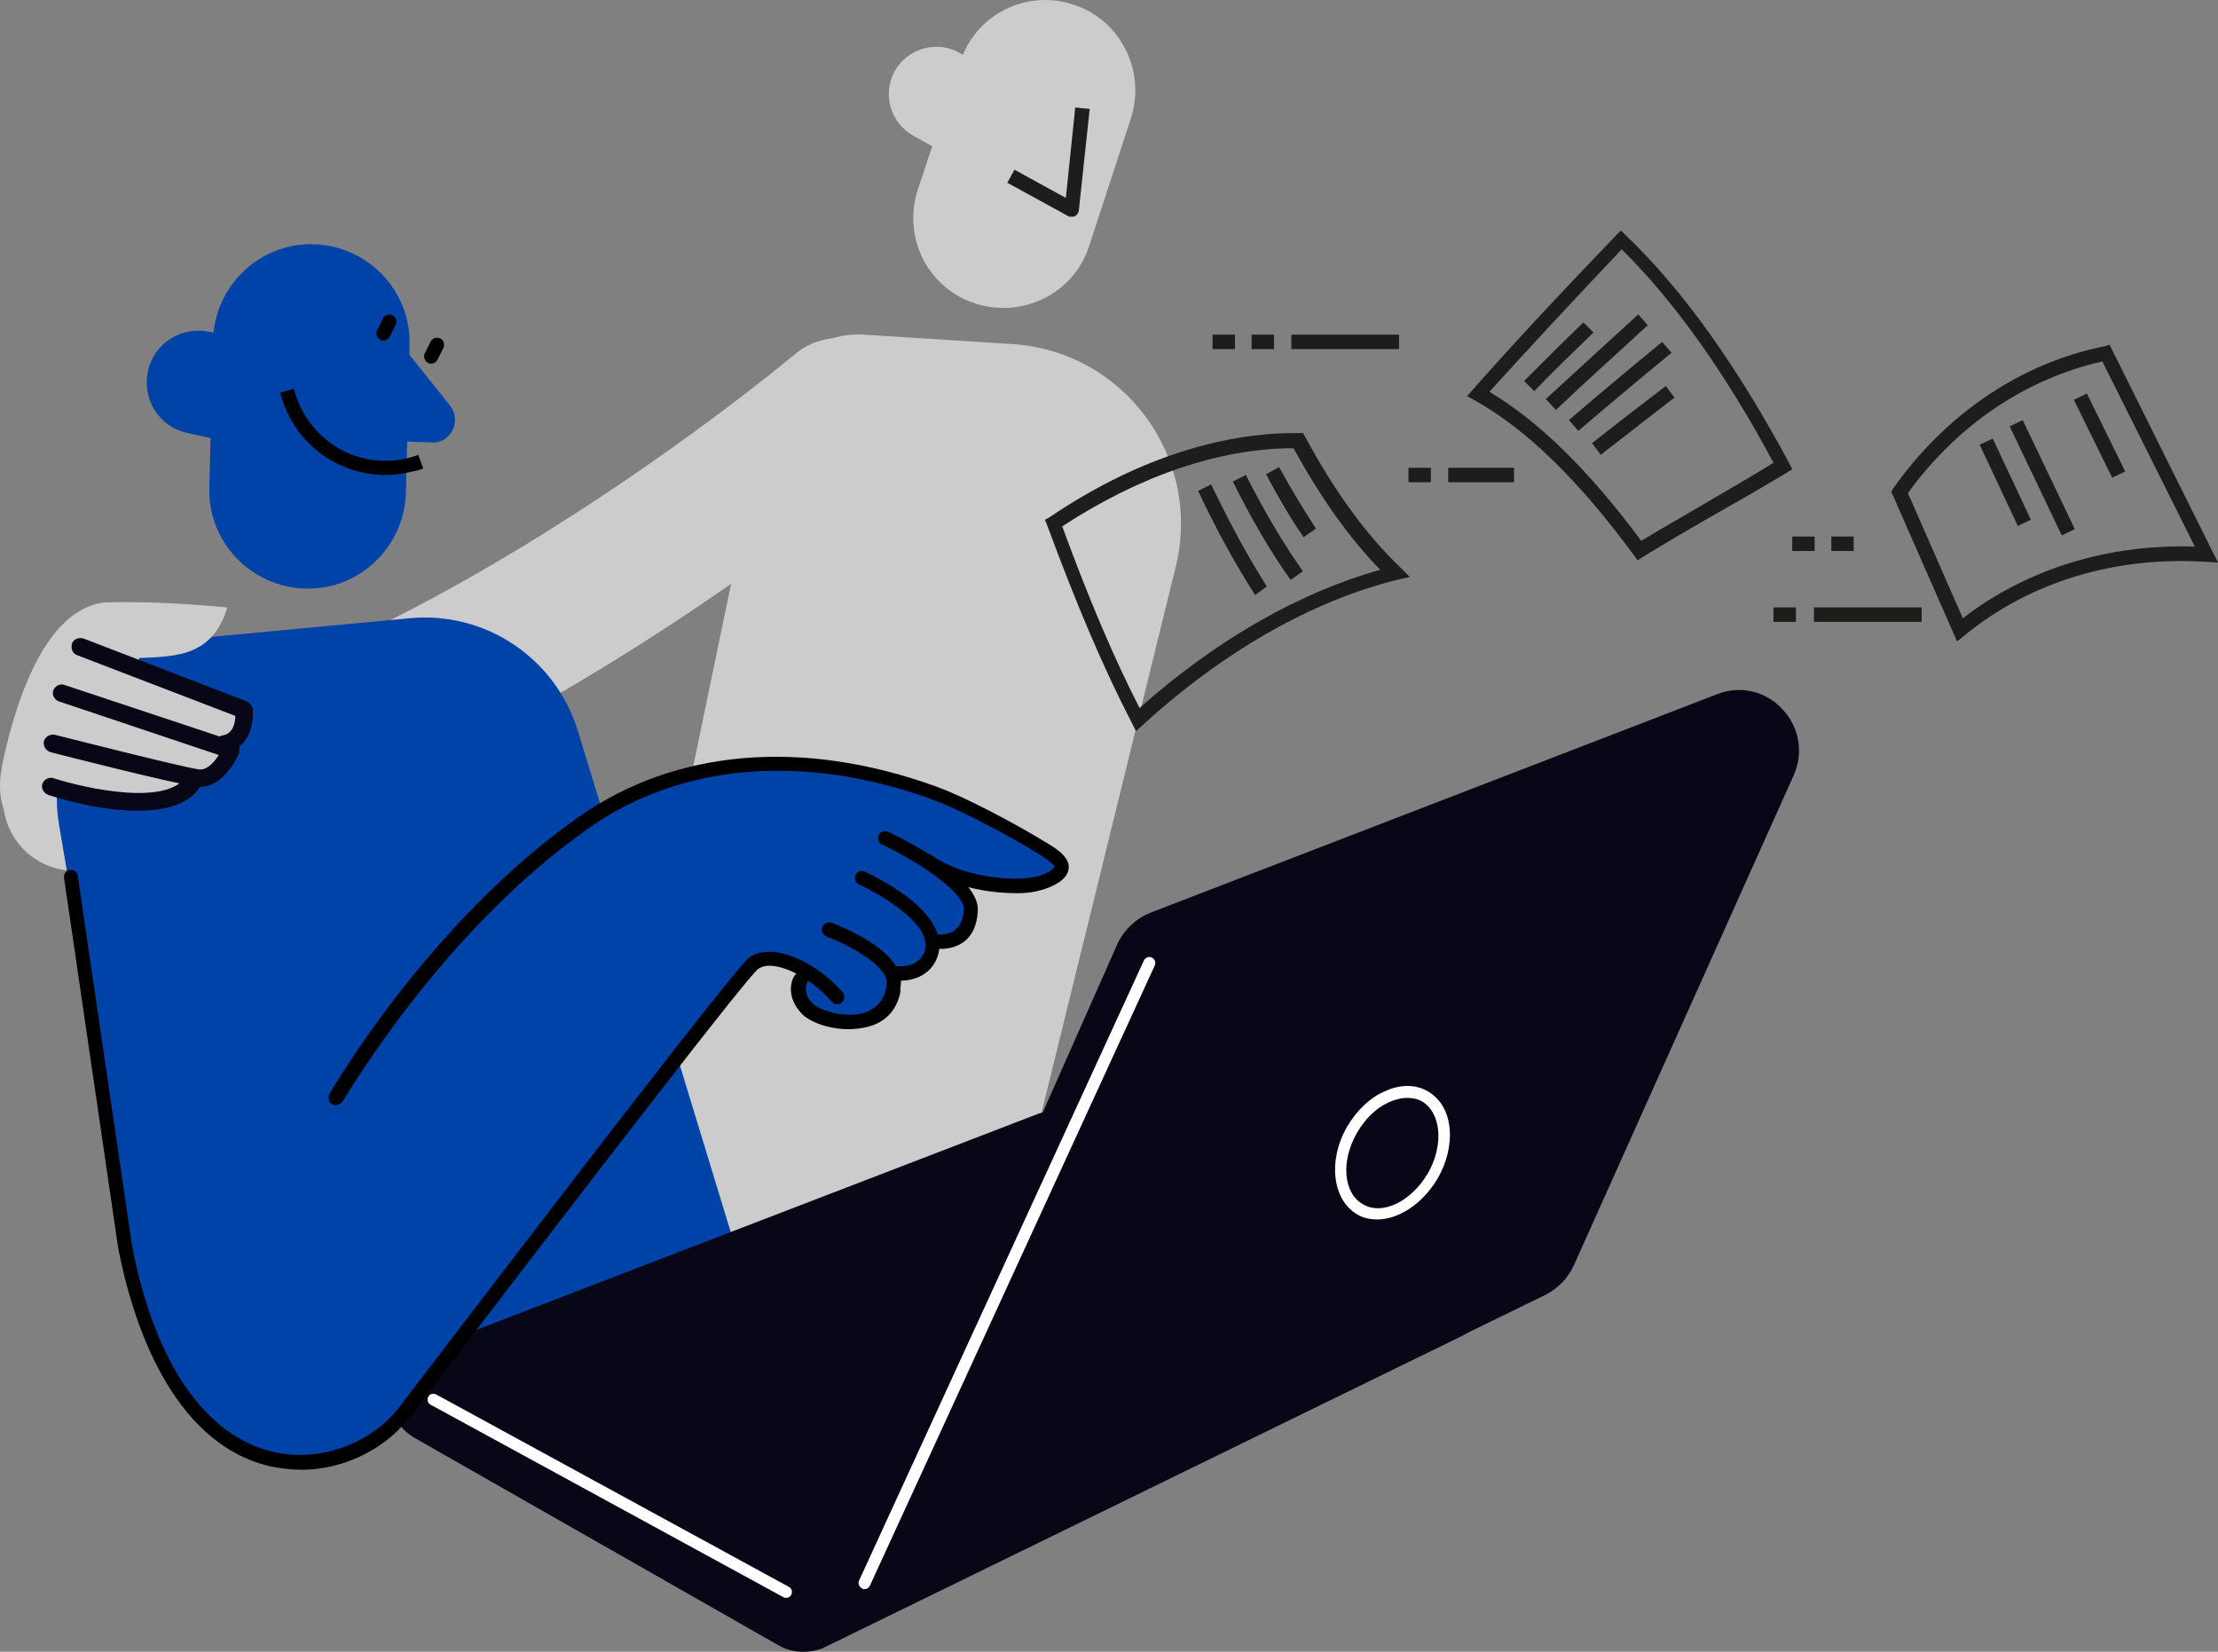
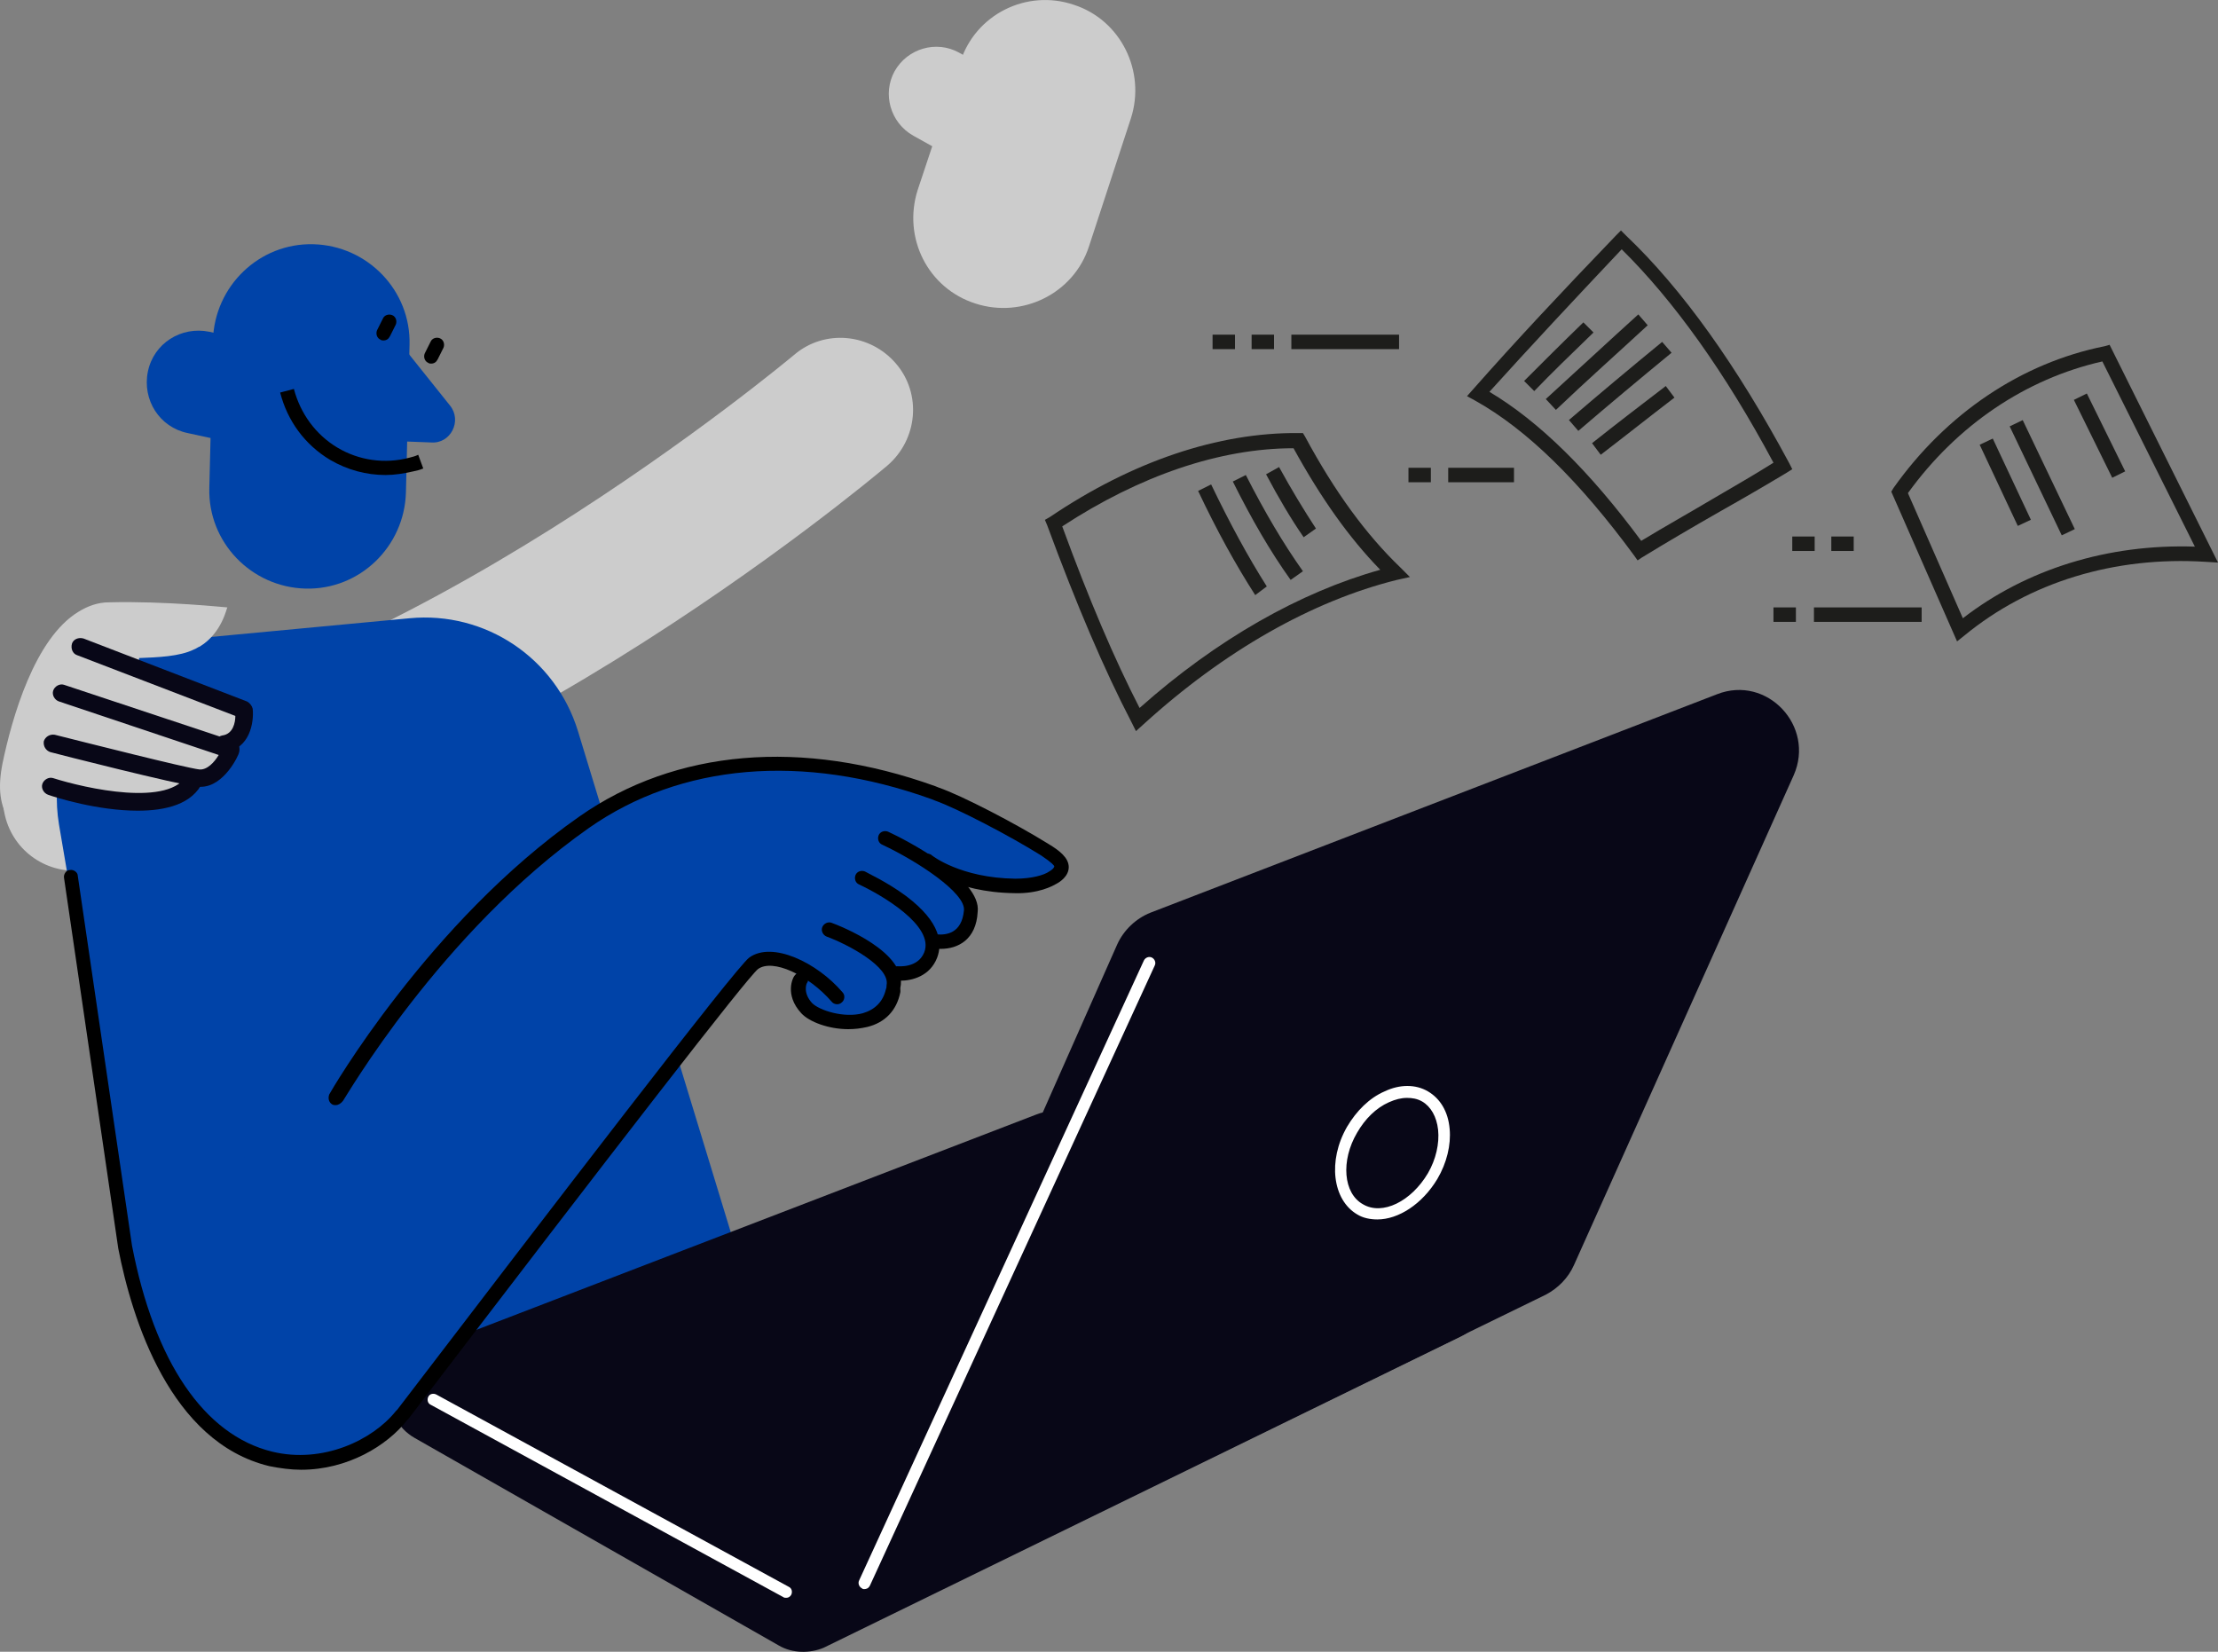
<svg xmlns="http://www.w3.org/2000/svg" width="1508" height="1123" viewBox="0 0 1508 1123" fill="none">
  <rect x="0" y="0" width="1508" height="1123" fill="#808080" stroke="none" />
  <g clip-path="url(#clip0_2084_581)">
    <path d="M50.912 591.995C25.849 591.995 4.718 573.304 2.261 547.728C-0.688 520.676 19.461 496.575 45.998 493.624C265.175 471.491 537.427 243.271 539.884 241.303C560.524 223.597 591.485 226.548 609.176 247.206C626.867 267.863 623.919 298.85 603.279 316.557C590.993 326.886 305.473 566.418 55.827 591.995H50.912Z" fill="#CCCCCC" />
-     <path d="M399.827 865.465L521.701 278.192C528.09 247.206 556.101 225.564 587.553 227.531L688.296 233.926C764.467 238.844 817.542 311.147 799.359 385.416L670.113 911.208L399.827 865.465Z" fill="#CCCCCC" />
    <path d="M137.404 433.618L278.444 420.338C330.044 415.419 377.713 447.39 392.947 497.067L556.593 1033.68L92.683 869.892L40.101 560.516C29.781 497.559 74.501 439.52 137.404 433.618Z" fill="#0043A8" />
    <path d="M529.564 1118.77L281.884 977.608C257.804 963.836 260.753 928.423 286.307 918.586L704.513 757.75C711.885 754.798 719.747 754.798 727.119 757.258L989.542 848.251C1017.06 857.596 1019.52 895.96 992.982 908.749L560.033 1120.25C550.696 1124.18 538.902 1124.18 529.564 1118.77Z" fill="#080717" />
    <path d="M534.479 1086.31C533.987 1086.31 533.004 1086.31 532.513 1085.82L292.695 954.983C290.73 953.999 290.238 951.54 291.221 949.572C292.204 947.605 294.661 947.113 296.627 948.097L536.444 1078.93C538.41 1079.91 538.902 1082.37 537.919 1084.34C536.936 1085.82 535.953 1086.31 534.479 1086.31Z" fill="white" />
    <path d="M663.233 206.382C695.176 216.711 730.067 199.496 740.388 167.525L768.89 80.467C779.21 48.497 762.01 13.575 730.067 3.246C698.125 -7.575 663.233 9.64 652.913 42.103L623.919 129.161C613.599 161.623 630.799 196.053 663.233 206.382Z" fill="#CCCCCC" />
    <path d="M673.062 121.291L620.97 92.272C605.244 83.418 599.839 63.744 608.193 48.497C617.039 32.758 636.696 27.347 651.93 35.709L704.022 64.728L673.062 121.291Z" fill="#CCCCCC" />
-     <path d="M728.593 147.359C727.61 147.359 727.119 147.359 726.136 146.867L684.856 124.242L689.77 115.389L724.662 134.571L731.05 73.089L740.879 74.073L733.507 142.933C733.507 144.408 732.525 145.884 731.05 146.867C730.067 147.359 729.576 147.359 728.593 147.359Z" fill="#1D1D1B" />
    <path d="M772.331 497.067L769.382 491.165C750.708 455.26 732.033 411.485 711.885 356.889L710.41 353.446L713.85 351.479C769.873 313.606 828.353 293.932 882.902 294.424H885.851L887.325 296.883C907.474 334.264 928.605 363.283 952.194 385.908L958.582 392.302L949.736 394.27C892.239 408.534 832.285 442.471 777.245 492.641L772.331 497.067ZM722.205 357.873C740.388 407.55 757.588 447.882 774.788 481.328C827.371 434.602 883.885 402.631 938.434 387.384C917.302 365.742 898.136 338.69 879.462 304.752C829.336 304.752 774.788 323.443 722.205 357.873Z" fill="#1D1D1B" />
    <path d="M886.342 365.25C877.496 352.462 869.142 338.198 860.788 322.459L869.634 317.541C877.988 332.788 886.342 346.56 894.696 359.348L886.342 365.25Z" fill="#1D1D1B" />
    <path d="M877.496 394.27C863.736 375.088 850.959 352.954 838.182 327.378L847.028 322.951C859.805 348.036 872.582 369.677 885.851 388.368L877.496 394.27Z" fill="#1D1D1B" />
    <path d="M853.416 404.599C840.148 383.941 827.37 360.824 814.593 333.772L823.439 329.345C836.216 355.905 848.502 378.53 861.279 398.696L853.416 404.599Z" fill="#1D1D1B" />
    <path d="M1113.38 380.99L1110.93 377.547C1074.07 327.378 1038.19 291.964 1002.81 272.29L997.405 269.339L1001.34 264.912C1031.31 230.974 1061.78 198.512 1098.64 160.148L1102.08 156.705L1105.52 160.148C1143.85 196.545 1181.2 249.173 1216.58 315.081L1218.55 319.016L1214.62 321.475C1199.87 330.329 1184.64 339.182 1168.91 348.036C1151.71 357.873 1134.02 368.202 1116.33 379.022L1113.38 380.99ZM1012.64 266.388C1046.55 286.554 1080.95 320.492 1115.84 367.71C1132.06 357.873 1148.77 348.527 1164.49 339.182C1178.74 330.821 1192.5 322.951 1205.77 314.59C1172.85 253.108 1137.95 204.414 1102.57 169.493C1069.15 204.906 1040.65 235.401 1012.64 266.388Z" fill="#1D1D1B" />
    <path d="M1043.11 265.896L1036.23 259.01C1048.51 246.714 1061.78 233.434 1076.52 219.17L1083.41 226.056C1068.17 240.811 1054.9 253.6 1043.11 265.896Z" fill="#1D1D1B" />
    <path d="M1057.85 278.684L1050.97 271.306C1072.59 251.632 1093.73 231.958 1113.87 213.76L1120.26 221.137C1100.61 239.336 1078.98 258.518 1057.85 278.684Z" fill="#1D1D1B" />
    <path d="M1073.09 292.948L1066.7 285.57C1087.34 267.863 1108.47 250.157 1130.09 232.45L1136.48 239.828C1114.37 258.026 1093.73 275.241 1073.09 292.948Z" fill="#1D1D1B" />
    <path d="M1088.32 309.179L1082.42 301.309C1099.13 288.029 1115.84 275.241 1132.55 262.453L1138.45 270.323C1121.74 283.111 1105.03 296.391 1088.32 309.179Z" fill="#1D1D1B" />
    <path d="M1029.35 318.032H984.628V327.87H1029.35V318.032Z" fill="#1D1D1B" />
    <path d="M972.833 318.032H957.599V327.87H972.833V318.032Z" fill="#1D1D1B" />
    <path d="M951.211 227.531H877.988V237.369H951.211V227.531Z" fill="#1D1D1B" />
    <path d="M866.193 227.531H850.959V237.369H866.193V227.531Z" fill="#1D1D1B" />
    <path d="M839.656 227.531H824.422V237.369H839.656V227.531Z" fill="#1D1D1B" />
    <path d="M1330.59 436.077L1285.87 334.264L1287.35 331.804C1323.22 281.143 1374.33 246.714 1430.85 235.401L1434.29 234.417L1508 382.465L1499.65 381.973C1437.73 378.039 1379.74 395.745 1335.51 432.143L1330.59 436.077ZM1297.18 335.247L1334.53 420.338C1377.77 386.892 1433.3 369.677 1492.27 371.645L1429.37 245.73C1377.28 257.534 1330.59 289.013 1297.18 335.247Z" fill="#1D1D1B" />
    <path d="M1418.83 267.528L1410.01 271.878L1436.08 324.818L1444.9 320.469L1418.83 267.528Z" fill="#1D1D1B" />
    <path d="M1375.23 285.624L1366.36 289.869L1401.77 363.969L1410.64 359.725L1375.23 285.624Z" fill="#1D1D1B" />
    <path d="M1354.87 298.171L1345.97 302.353L1371.88 357.556L1380.78 353.374L1354.87 298.171Z" fill="#1D1D1B" />
    <path d="M1306.51 412.96H1233.29V422.797H1306.51V412.96Z" fill="#1D1D1B" />
    <path d="M1221.01 412.96H1205.77V422.797H1221.01V412.96Z" fill="#1D1D1B" />
    <path d="M1260.32 364.759H1245.09V374.596H1260.32V364.759Z" fill="#1D1D1B" />
    <path d="M1233.78 364.759H1218.55V374.596H1233.78V364.759Z" fill="#1D1D1B" />
    <path d="M268.615 229.007L305.964 275.733C314.318 286.062 306.455 301.801 293.187 300.818L267.141 299.834L268.615 229.007Z" fill="#0043A8" />
    <path d="M207.678 400.172C244.535 401.156 275.004 371.645 275.987 334.756L278.444 234.417C279.427 197.528 249.941 167.033 213.084 166.05C176.227 165.066 145.758 194.577 144.775 231.466L142.318 331.804C141.335 368.693 170.821 399.188 207.678 400.172Z" fill="#0043A8" />
    <path d="M190.97 308.195L127.575 294.424C108.409 290.489 96.615 271.798 100.547 252.616C104.478 233.434 123.152 221.629 142.318 225.564L205.712 239.336L190.97 308.195Z" fill="#0043A8" />
    <path d="M262.227 322.951C248.958 322.951 236.181 319.508 224.387 312.622C207.187 302.293 195.392 286.062 190.478 266.88L199.815 264.42C204.238 281.143 214.558 295.407 229.301 304.261C244.044 313.114 261.735 315.573 278.444 311.147C280.41 310.655 282.375 310.163 284.341 309.179L287.781 318.524C285.324 319.508 283.358 320 280.901 320.492C274.512 321.967 268.124 322.951 262.227 322.951Z" fill="black" />
    <path d="M293.187 247.206C292.695 247.206 291.712 247.206 291.221 246.714C288.764 245.73 287.781 242.779 288.764 240.32L292.695 232.45C293.678 229.991 296.627 229.007 299.084 229.991C301.541 230.974 302.524 233.926 301.541 236.385L297.61 244.254C296.627 246.222 295.152 247.206 293.187 247.206Z" fill="black" />
    <path d="M260.752 231.466C260.261 231.466 259.278 231.466 258.787 230.974C256.33 229.991 255.347 227.04 256.33 224.58L260.261 216.711C261.244 214.251 264.192 213.268 266.65 214.251C269.107 215.235 270.09 218.186 269.107 220.646L265.175 228.515C264.192 230.483 262.718 231.466 260.752 231.466Z" fill="black" />
    <path d="M83.346 845.299L225.861 744.469C230.775 736.108 296.135 625.933 394.913 557.073C459.781 511.823 544.799 504.445 634.73 536.415L637.187 537.399C652.913 542.81 689.77 561.5 711.393 575.272C719.256 580.19 724.17 584.125 724.17 589.044C724.17 592.487 721.713 595.438 716.799 598.389C711.885 601.34 702.056 604.783 689.279 604.783C674.044 604.291 661.267 601.832 651.93 598.881C659.302 605.767 664.216 613.145 663.233 620.03C660.776 638.721 647.999 644.131 636.696 642.656H636.204C636.204 645.115 635.713 648.066 634.73 650.525C629.816 662.822 617.039 665.281 609.667 664.789C610.159 666.757 610.159 669.216 609.667 671.675C609.667 672.167 609.176 672.659 609.176 672.659V673.643C606.719 684.955 599.347 692.825 588.044 695.776C576.741 698.727 562.49 696.76 553.153 692.333C550.204 690.857 547.256 688.89 545.781 687.414C534.97 676.102 541.359 661.346 541.85 660.854L542.341 660.362C530.547 654.46 519.244 652.493 513.347 657.411C506.958 662.33 418.01 776.44 275.495 963.344L274.512 964.328C257.804 985.478 221.929 1004.17 182.615 994.823C175.735 993.347 169.838 990.888 163.941 987.937C111.358 962.361 90.226 891.534 81.872 848.251C82.364 846.775 82.855 845.791 83.346 845.299Z" fill="#0043A8" />
    <path d="M228.318 751.355C227.335 751.355 226.844 751.355 225.861 750.864C223.404 749.388 222.912 746.437 223.895 743.978C224.387 742.994 291.221 626.916 393.93 555.106C459.29 509.364 545.29 501.986 635.713 534.448L638.17 535.432C653.896 540.842 690.753 560.024 712.867 573.796C720.239 578.223 726.627 583.142 726.627 589.536C726.627 595.93 720.239 599.865 718.273 600.848C715.816 602.324 705.987 607.734 689.77 607.242C648.982 606.75 628.342 589.536 627.359 589.044C625.393 587.076 624.902 584.125 626.867 582.158C628.833 580.19 631.782 579.699 633.747 581.666C633.747 581.666 652.913 596.913 690.262 597.405C701.565 597.405 709.919 594.946 713.359 592.487C716.799 590.519 716.799 589.044 716.799 589.044C716.799 588.552 715.325 586.585 707.953 581.666C686.822 568.386 650.947 549.696 635.713 544.285L633.256 543.301C545.781 511.823 462.73 519.201 400.318 562.976C299.575 633.802 234.215 747.421 233.232 748.404C231.758 750.372 229.792 751.355 228.318 751.355Z" fill="black" />
    <path d="M639.644 645.115H636.204C633.747 644.623 631.782 642.656 631.782 639.705C632.273 637.245 634.239 634.786 637.187 635.278C643.084 635.77 653.896 634.786 655.37 619.047C656.844 607.242 623.919 585.601 599.839 574.288C597.382 573.304 596.399 570.353 597.382 567.894C598.364 565.435 601.313 564.451 603.77 565.435C614.582 570.353 667.656 597.405 664.707 620.031C663.724 638.721 651.439 645.115 639.644 645.115Z" fill="black" />
    <path d="M612.125 666.757H608.685C606.227 666.265 604.262 663.806 604.753 661.346C605.245 658.887 607.702 656.92 610.159 656.92C610.65 656.92 623.919 658.395 628.342 647.574C635.713 629.376 598.856 608.226 584.113 601.34C581.656 600.356 580.673 597.405 581.656 594.946C582.639 592.487 585.587 591.503 588.045 592.487C588.536 592.979 602.787 599.373 616.056 609.21C640.136 627.408 640.627 641.672 637.187 651.017C632.273 663.806 619.987 666.757 612.125 666.757Z" fill="black" />
    <path d="M204.729 999.25C197.849 999.25 190.478 998.266 183.107 996.79C115.781 980.559 89.735 896.944 80.398 848.742L43.541 596.913C43.049 594.454 45.015 591.503 47.472 591.503C49.929 591.011 52.878 592.979 52.878 595.438L89.735 846.775C104.969 925.963 138.878 975.641 185.072 986.953C219.472 995.315 253.381 979.084 269.107 959.409L270.09 958.426C374.273 822.182 500.079 657.903 509.416 651.017C525.141 639.705 555.61 654.46 572.81 674.626C574.776 676.594 574.284 680.037 572.319 681.512C570.353 683.48 566.913 682.988 565.439 681.02C549.713 662.822 525.141 651.509 515.313 658.887C507.941 664.789 419.484 778.899 277.952 964.328L276.97 965.312C263.21 983.018 236.181 999.25 204.729 999.25Z" fill="black" />
    <path d="M607.702 675.61H606.719C604.262 675.118 602.296 672.659 602.787 669.708C605.244 657.411 576.741 642.164 561.999 636.754C559.541 635.77 558.067 632.819 559.05 630.359C560.033 627.9 562.981 626.425 565.439 627.408C570.844 629.376 617.53 647.574 612.124 671.675C612.124 674.134 609.667 675.61 607.702 675.61Z" fill="black" />
    <path d="M576.741 699.711C563.473 699.711 550.204 694.792 544.799 688.89C533.004 676.102 539.393 664.297 539.884 663.806C541.359 661.346 544.307 660.363 546.764 661.838C549.221 663.314 550.204 666.265 548.73 668.232C548.239 668.724 545.781 675.118 552.17 682.004C557.084 686.923 573.793 692.333 586.57 688.89C594.924 686.431 600.33 681.02 602.296 672.659C602.787 670.2 605.736 668.232 608.193 668.724C610.65 669.216 612.616 672.167 612.124 674.626C609.667 686.923 601.804 695.284 589.519 698.235C585.096 699.219 581.164 699.711 576.741 699.711Z" fill="black" />
    <path d="M590.01 1024.83L759.553 642.164C763.976 632.327 772.331 624.457 782.159 620.522L1167.44 471.983C1201.35 458.703 1234.27 493.624 1219.53 527.07L1070.14 860.055C1066.21 868.908 1059.33 875.794 1050.97 880.221L645.542 1077.95C611.142 1094.67 574.776 1059.75 590.01 1024.83Z" fill="#080717" />
    <path d="M587.553 1080.41C587.062 1080.41 586.57 1080.41 586.079 1079.91C584.113 1078.93 583.13 1076.47 584.113 1074.5L777.736 652.985C778.719 651.017 781.176 650.034 783.142 651.017C785.108 652.001 786.091 654.46 785.108 656.428L591.485 1077.95C590.502 1079.91 589.027 1080.41 587.553 1080.41Z" fill="white" />
    <path d="M936.468 829.068C931.554 829.068 926.639 828.085 922.708 825.625C905.999 815.788 902.559 789.228 915.828 766.111C922.217 755.29 931.062 746.437 941.382 742.01C951.702 737.092 962.514 737.092 970.868 742.01C979.222 746.929 984.628 755.782 985.611 767.587C986.594 778.407 983.645 790.704 977.257 801.524C966.937 818.739 950.719 829.068 936.468 829.068ZM956.617 746.437C952.685 746.437 948.754 747.421 944.331 749.388C935.485 753.323 928.114 760.701 922.708 770.046C911.405 789.228 913.371 811.362 926.639 818.739C939.908 826.609 959.565 816.772 970.868 797.59C976.274 788.244 978.731 777.424 977.748 768.078C976.765 759.225 972.834 752.339 966.937 748.896C963.497 746.929 960.057 746.437 956.617 746.437Z" fill="white" />
    <path d="M124.626 543.301C128.066 541.334 130.524 538.875 132.489 535.924L133.964 533.464H136.912C139.369 533.464 141.826 532.481 144.284 531.005C152.638 525.595 157.552 514.282 158.044 513.79L156.569 509.855L159.518 507.396C166.398 502.478 166.889 491.657 166.398 486.738L92.683 458.211L94.649 447.39C106.935 446.898 122.169 446.406 131.998 441.488C133.472 440.996 134.455 440.012 135.929 439.52C151.164 430.175 154.112 412.96 154.604 412.96C153.129 412.96 112.832 408.534 74.009 409.517C66.638 409.517 59.758 411.977 53.369 415.911C23.392 434.11 8.158 488.214 1.769 518.709C-1.671 535.924 -0.197 547.728 7.175 559.533L25.358 555.106C32.238 553.138 36.661 546.253 35.186 539.367L37.643 540.35C44.032 542.318 60.249 546.744 77.941 548.712C99.072 551.171 114.798 549.204 124.626 543.301Z" fill="#CCCCCC" />
    <path d="M152.146 511.823C149.198 511.823 146.741 509.855 146.249 506.904C145.758 503.461 148.215 500.51 151.164 500.018C158.535 499.035 160.009 491.165 160.009 486.738L52.386 445.423C49.438 444.439 47.963 440.996 48.946 437.553C49.929 434.602 53.369 433.126 56.809 434.11L167.872 476.901C169.838 477.885 171.312 479.852 171.804 481.82C172.786 491.165 169.838 509.363 152.638 511.331C152.638 511.659 152.474 511.823 152.146 511.823Z" fill="#080717" />
    <path d="M136.421 534.94H134.455C120.695 533.464 37.644 512.315 34.203 511.331C31.255 510.347 29.289 507.396 29.781 503.953C30.763 501.002 33.712 499.035 37.152 499.526C60.741 505.429 124.626 521.66 135.438 523.135C140.844 523.627 145.758 518.217 148.706 513.298L40.101 476.901C37.152 475.917 35.186 472.474 36.169 469.523C37.152 466.572 40.592 464.605 43.541 465.589L159.027 503.953C160.501 504.445 161.975 505.429 162.467 506.904C162.958 508.38 162.958 510.347 162.467 511.823C162.467 512.806 152.638 534.94 136.421 534.94Z" fill="#080717" />
    <path d="M93.666 551.171C66.638 551.171 38.135 542.318 32.729 540.35C29.78 539.367 27.815 535.924 28.798 532.972C29.78 530.021 33.221 528.054 36.169 529.038C57.792 535.924 116.272 549.204 127.575 526.087C129.049 523.135 132.489 522.152 135.438 523.627C138.386 525.103 139.369 528.546 137.895 531.497C131.015 546.744 112.832 551.171 93.666 551.171Z" fill="#080717" />
  </g>
  <defs>
    <clipPath id="clip0_2084_581">
      <rect width="1508" height="1123" fill="white" />
    </clipPath>
  </defs>
</svg>